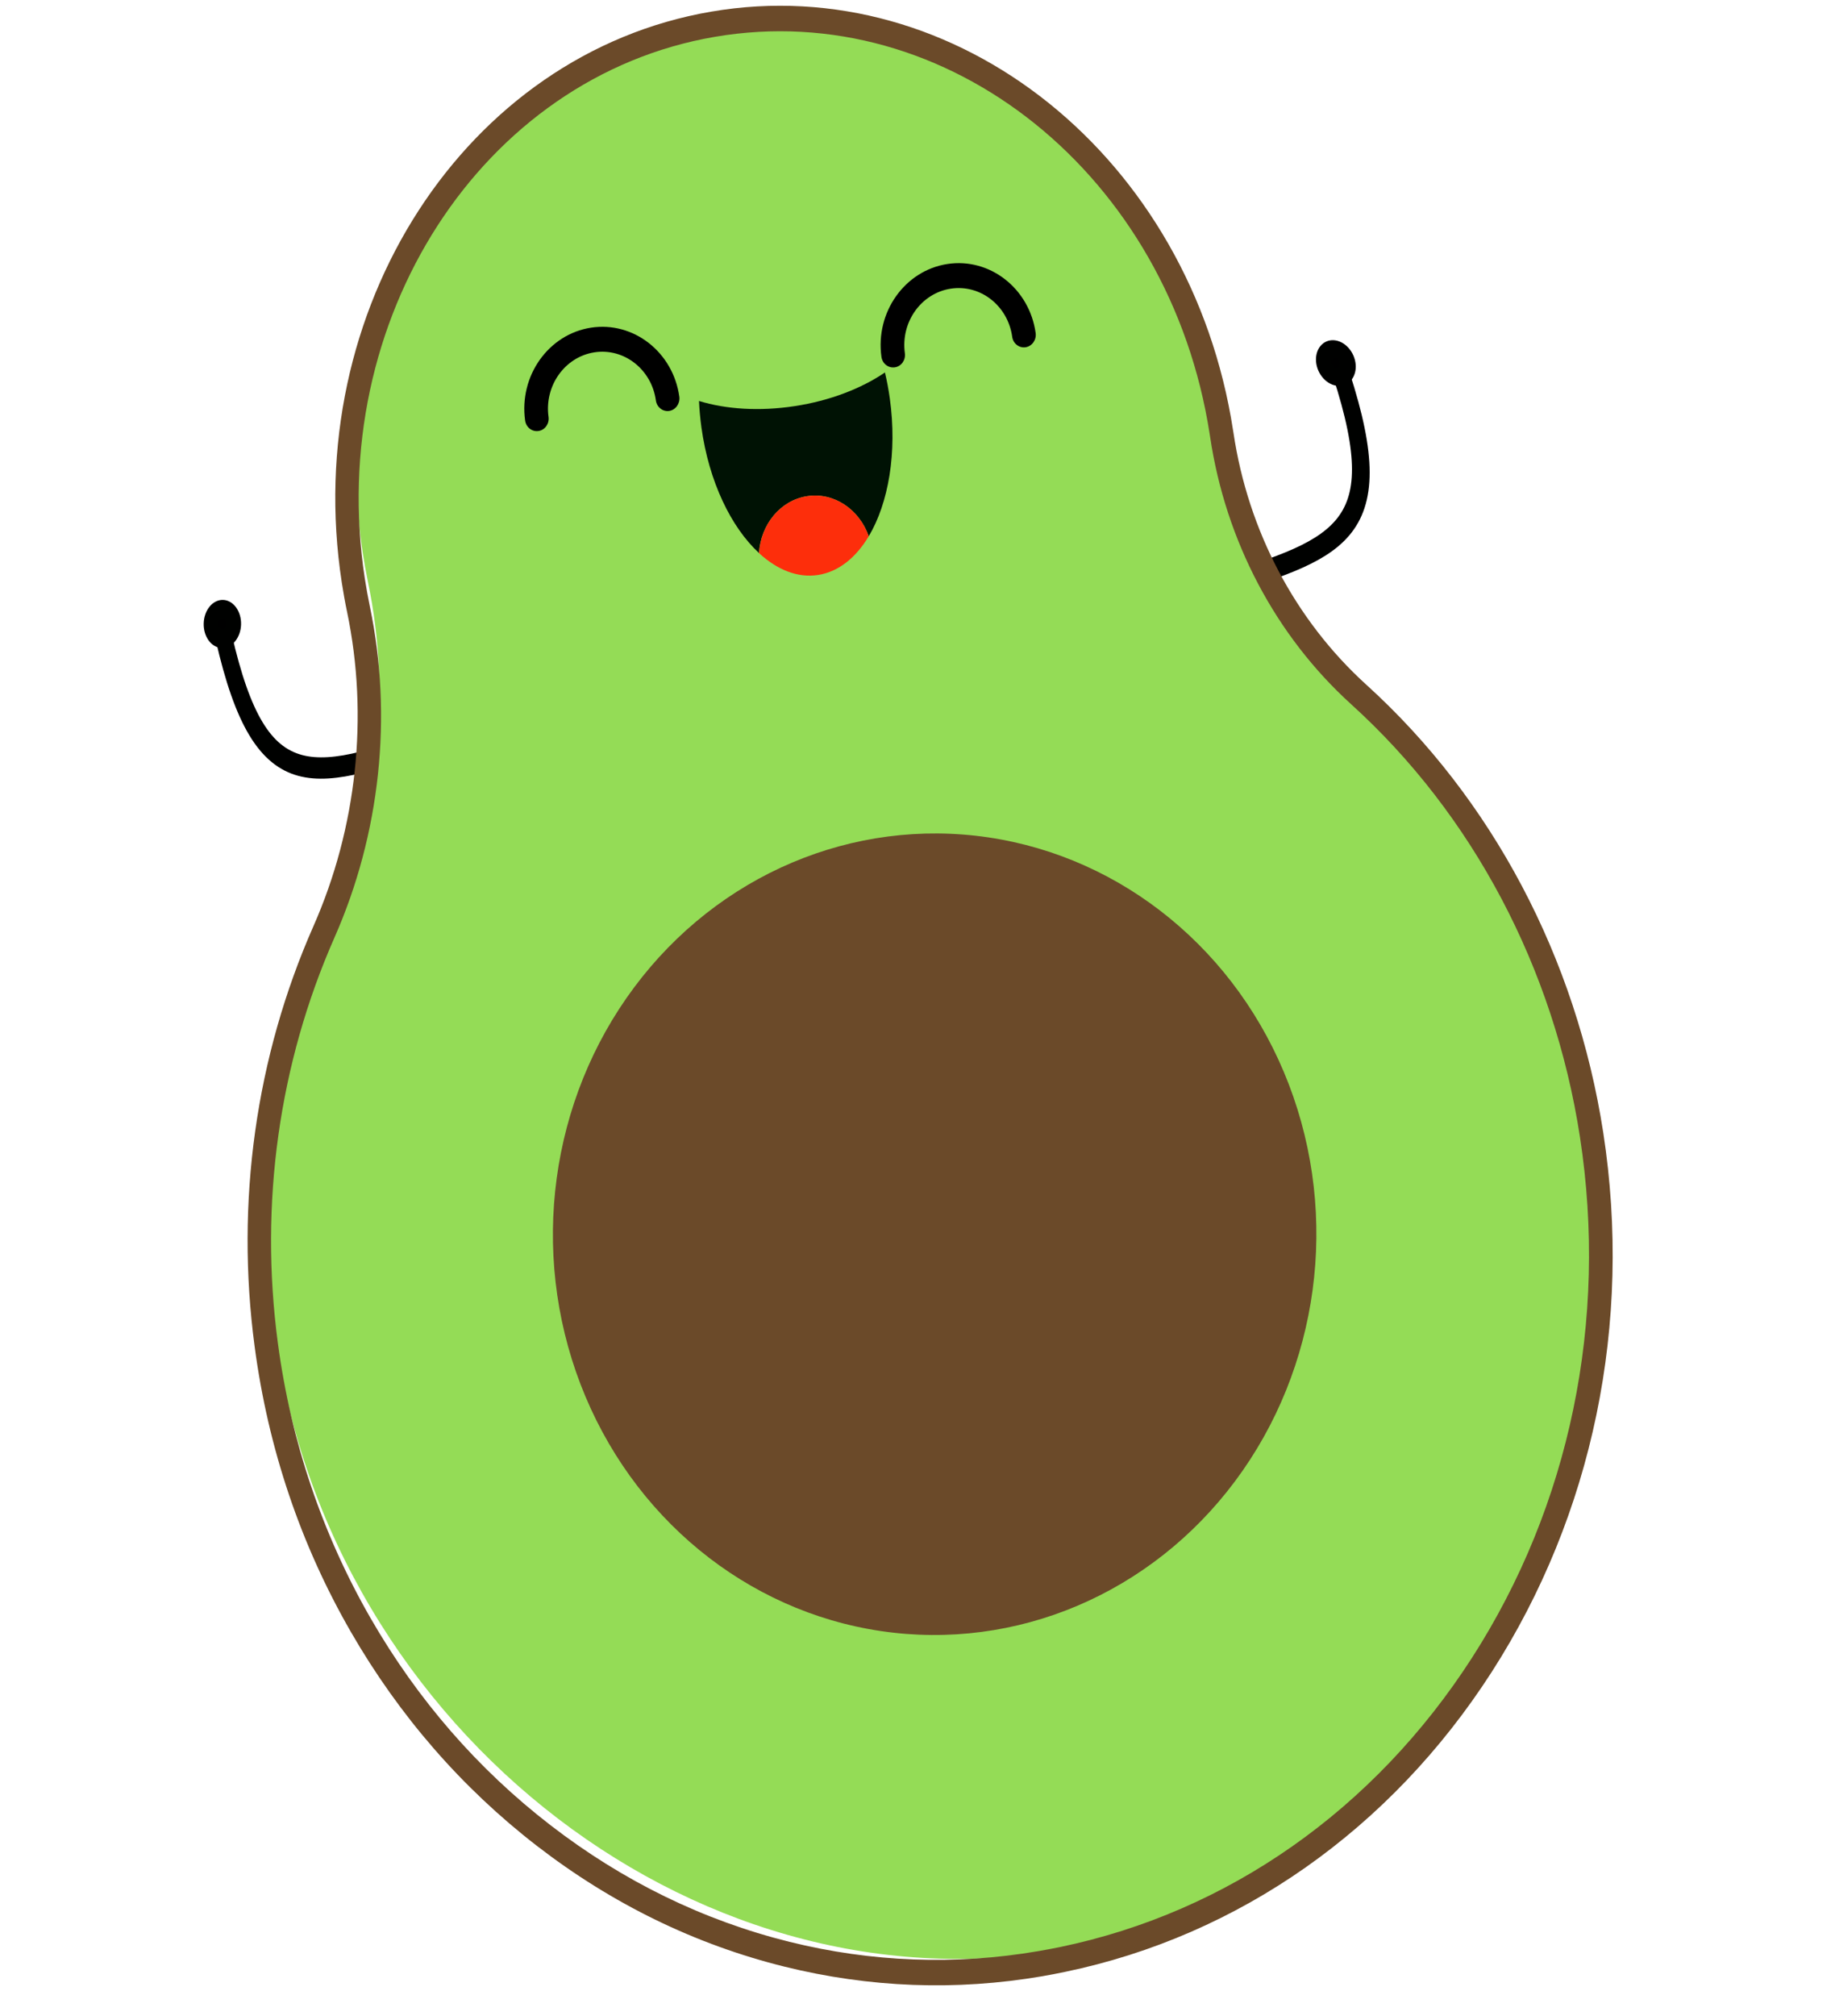
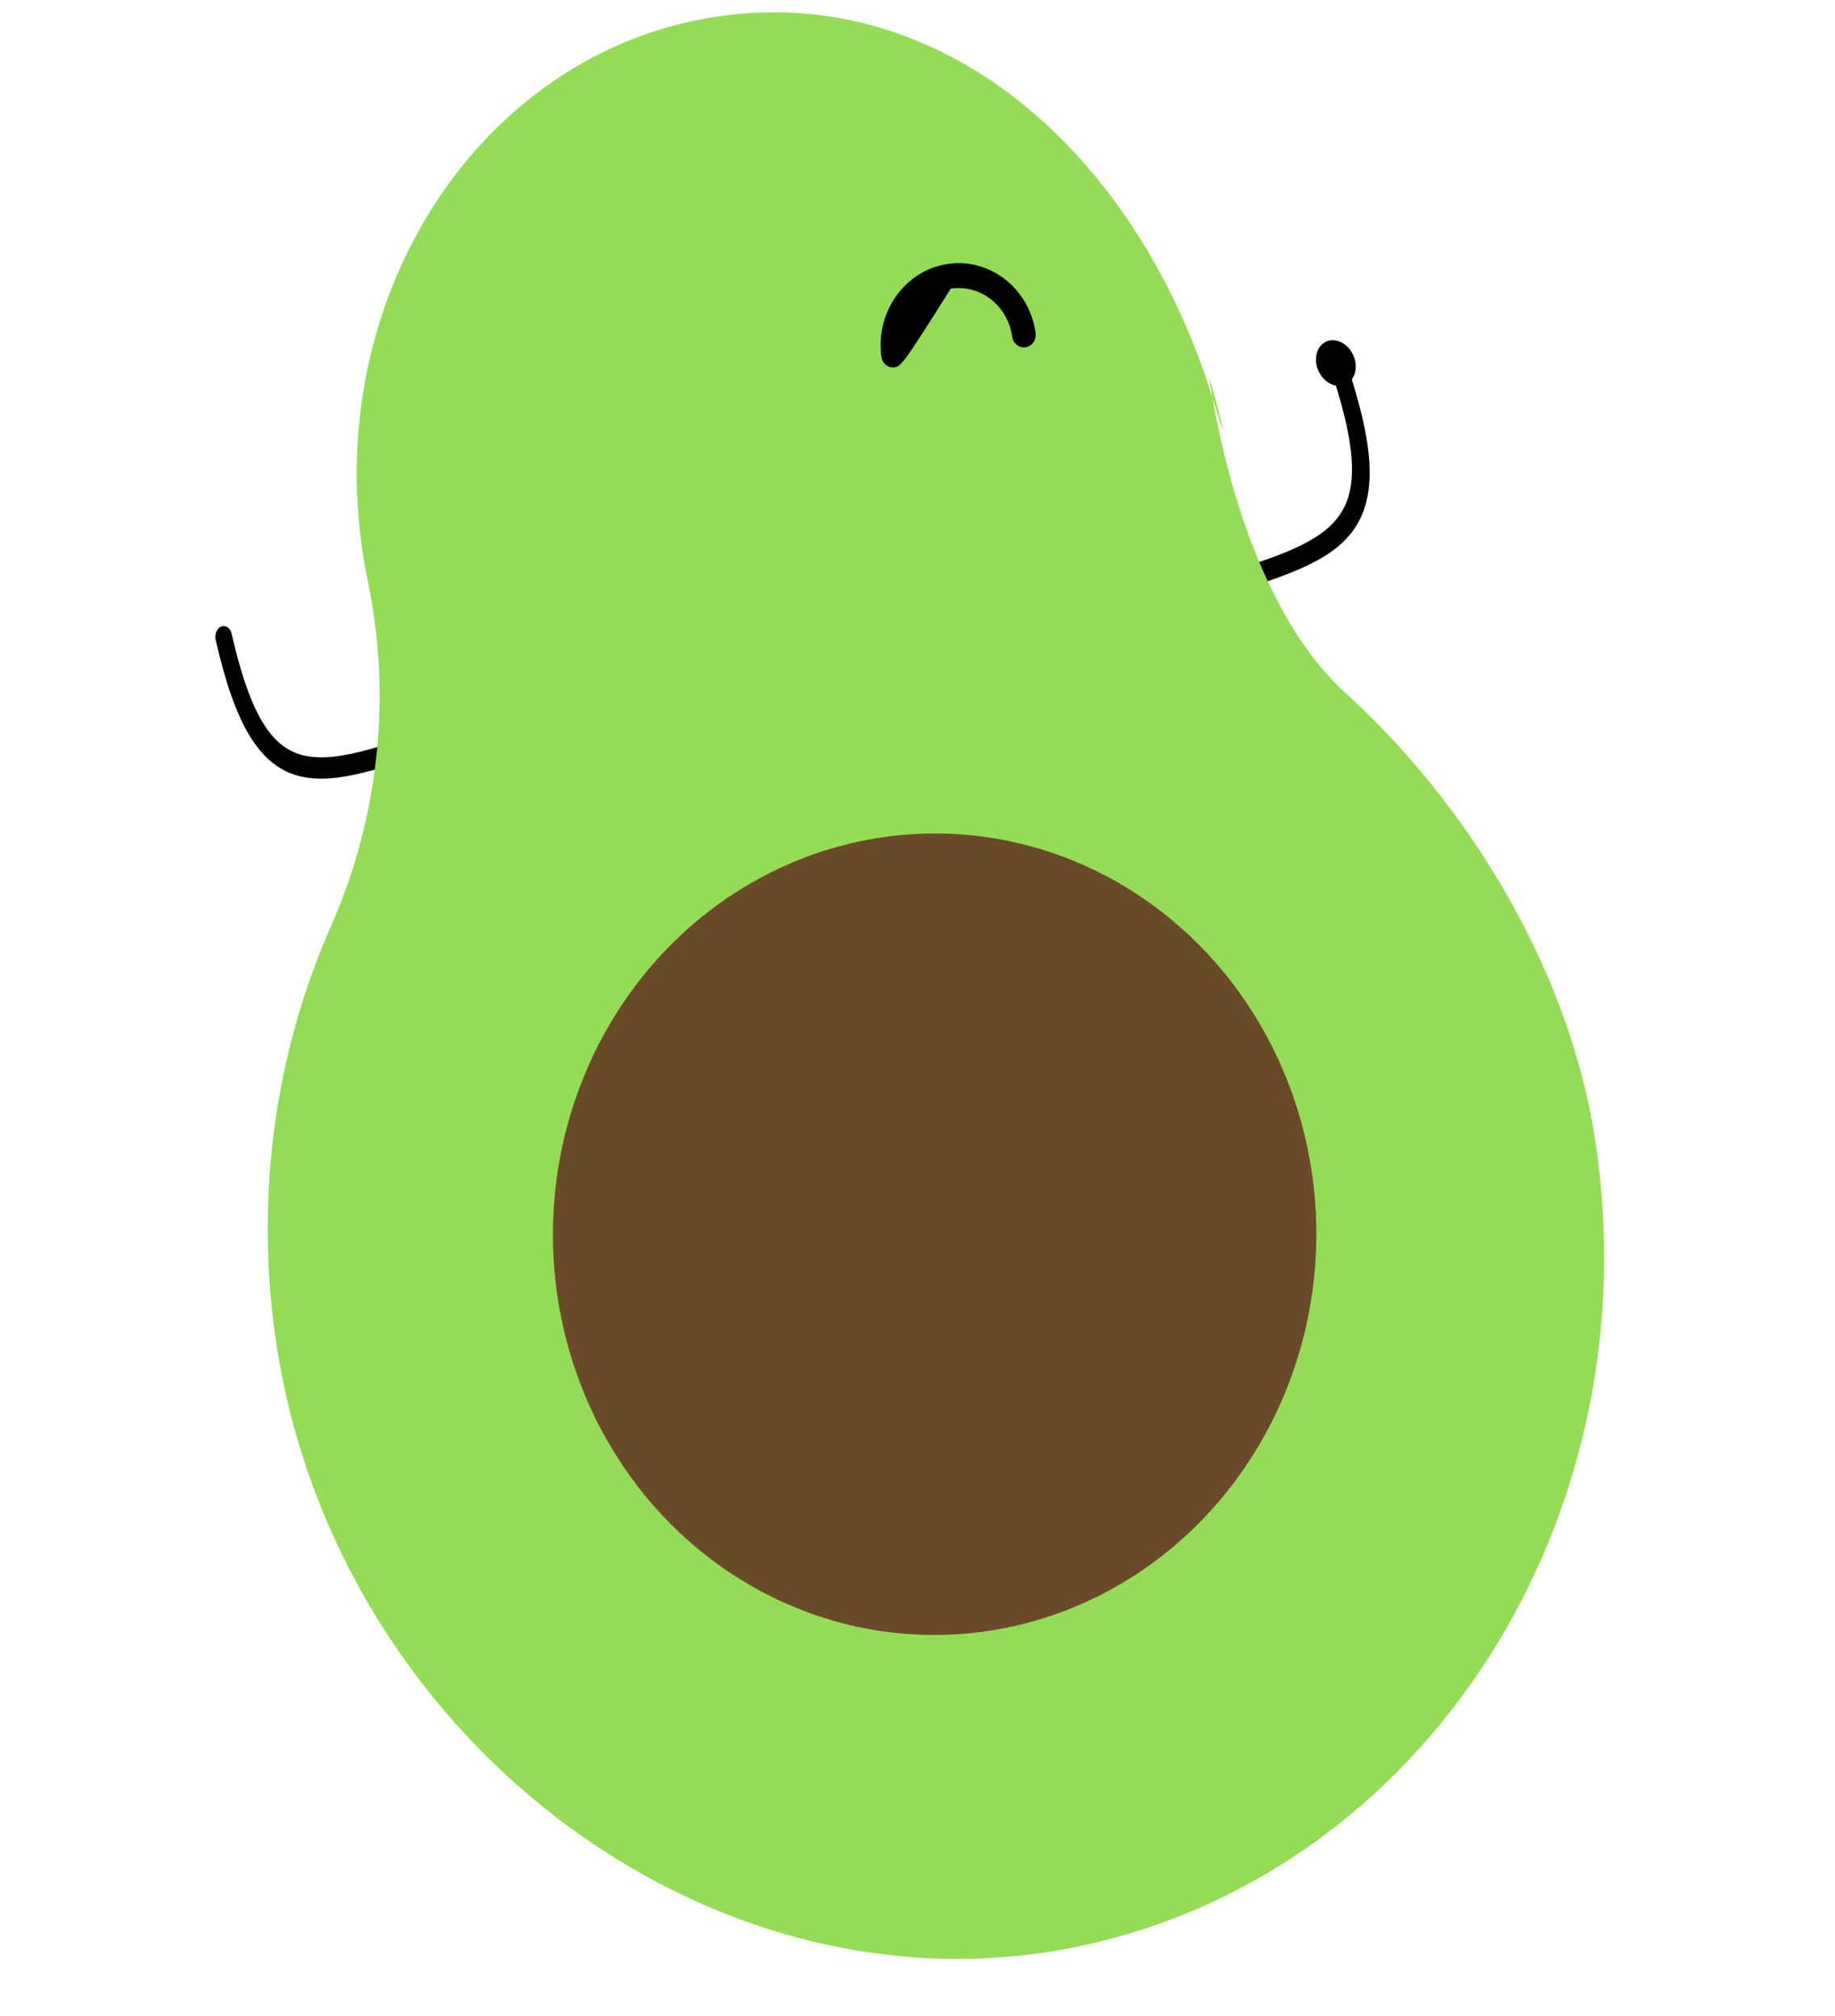
<svg xmlns="http://www.w3.org/2000/svg" width="100%" height="100%" viewBox="0 0 1792 1968" version="1.1" xml:space="preserve" style="fill-rule:evenodd;clip-rule:evenodd;stroke-linecap:round;stroke-linejoin:round;stroke-miterlimit:10;">
  <g transform="matrix(1.814,-0.025,0.022,1.904,-987.301,-27518.3)">
    <g>
      <g transform="matrix(-3.005,-0.119,-0.146,3.681,1255.79,14301.7)">
        <path d="M249.609,139.569C242.039,162.649 232.525,159.161 209.385,152.441" style="fill:none;fill-rule:nonzero;stroke:rgb(0,1,0);stroke-width:2.97px;" />
        <g transform="matrix(1,0,-2.08167e-17,1,-3.687,18)">
-           <circle cx="253.58" cy="119.8" r="2.03" style="stroke:rgb(0,1,0);stroke-width:2.63px;" />
-         </g>
+           </g>
      </g>
      <g transform="matrix(2.489,-1.75,2.003,3.043,187.716,14671.3)">
        <path d="M249.609,139.569C242.039,162.649 232.525,159.161 209.385,152.441" style="fill:none;fill-rule:nonzero;stroke:rgb(0,1,0);stroke-width:2.97px;" />
        <g transform="matrix(1,0,-2.08167e-17,1,-3.687,18)">
          <circle cx="253.58" cy="119.8" r="2.03" style="stroke:rgb(0,1,0);stroke-width:2.63px;" />
        </g>
      </g>
      <g transform="matrix(3.434,-1.334,1.334,3.434,171.378,14657.9)">
        <g>
          <path d="M215.98,131.89C209.03,118.38 210.432,98.599 213.902,83.609C213.932,83.489 212.476,98.158 213.273,86.492C215.733,50.486 198.07,17.38 164.78,9.85C131.49,2.32 98.03,24.82 90.05,60.11C89.76,61.39 89.51,62.67 89.29,63.95C86.54,80.28 78.36,95.2 66.41,106.42C52.81,119.19 42.57,136.02 37.7,155.59C24.01,210.59 60.559,268.78 114.569,279.06C165.209,288.7 214.776,255.302 226.596,203.072C232.036,178.962 226.34,152.02 215.98,131.89Z" style="fill:rgb(148,220,86);fill-rule:nonzero;" />
          <g transform="matrix(0.984,-1.62764e-19,8.25369e-17,0.984,2.094,4.667)">
-             <path d="M107.78,280.76C95.16,277.91 83.4,272.66 72.81,265.17C61.7,257.31 52.38,247.35 45.11,235.57C37.84,223.79 33.02,210.86 30.79,197.14C28.48,182.89 29.09,168.48 32.62,154.33C37.59,134.34 48.07,116.41 62.91,102.47C74.09,91.97 81.63,77.99 84.14,63.1C84.37,61.72 84.65,60.33 84.96,58.96C93.59,20.82 129.93,-3.57 165.99,4.58C202.05,12.73 224.36,50.4 215.73,88.53L215.65,88.9C212.49,102.55 214.27,116.91 220.65,129.32C231.95,151.29 235.13,176.85 229.61,201.28C223.59,227.88 208.02,250.8 185.75,265.84C163.53,280.84 137.05,286.39 111.18,281.46C110.02,281.24 108.89,281.01 107.78,280.76ZM165.17,8.09C131,0.36 96.53,23.53 88.34,59.73C88.05,61.03 87.78,62.36 87.56,63.67C84.92,79.35 76.99,94.06 65.23,105.11C50.91,118.56 40.8,135.87 36,155.17C32.6,168.84 32.01,182.74 34.24,196.5C36.39,209.75 41.04,222.24 48.07,233.61C55.1,244.99 64.1,254.61 74.82,262.2C85.04,269.43 96.4,274.5 108.58,277.25C109.65,277.49 110.75,277.72 111.83,277.93C136.81,282.69 162.38,277.33 183.83,262.85C205.33,248.33 220.37,226.2 226.18,200.52C231.52,176.93 228.45,152.25 217.53,131.04C210.75,117.86 208.87,102.62 212.22,88.13L212.3,87.77C220.49,51.56 199.35,15.82 165.17,8.09Z" style="fill:rgb(107,74,41);fill-rule:nonzero;" />
-           </g>
+             </g>
        </g>
        <circle cx="132.16" cy="179.25" r="55.78" style="fill:rgb(107,74,41);" />
        <g>
          <g transform="matrix(1.076,0,0,1.076,-4.167,-33.609)">
-             <path d="M146.29,102.78C149.87,103.65 152.22,107.01 152.11,110.72C156.19,107.75 159.75,102.15 161.42,95.25C161.69,94.12 161.91,93 162.06,91.89C158.33,92.61 153.78,92.49 149.07,91.34C144.35,90.19 140.26,88.22 137.27,85.86C136.9,86.91 136.58,88.01 136.3,89.14C134.62,96.04 135.21,102.65 137.48,107.15C139.08,103.82 142.72,101.91 146.29,102.78Z" style="fill:rgb(0,18,4);fill-rule:nonzero;" />
-             <path d="M143.86,112.79C146.59,113.45 149.46,112.64 152.11,110.72C152.22,107.01 149.87,103.65 146.29,102.78C142.71,101.91 139.08,103.82 137.48,107.17C138.96,110.09 141.13,112.13 143.86,112.79Z" style="fill:rgb(253,46,11);fill-rule:nonzero;" />
-           </g>
+             </g>
          <g transform="matrix(1,0,0,1,4.549,-23.868)">
-             <path d="M186.03,93.57C185.1,93.34 184.53,92.41 184.76,91.48C185.79,87.23 183.18,82.94 178.93,81.91C174.68,80.88 170.39,83.49 169.36,87.74C169.13,88.67 168.2,89.24 167.27,89.01C166.34,88.78 165.77,87.85 166,86.92C167.48,80.82 173.65,77.06 179.75,78.54C185.85,80.02 189.61,86.19 188.13,92.29C187.9,93.22 186.96,93.79 186.03,93.57Z" style="fill-rule:nonzero;" />
-             <path d="M134.44,82.3C133.51,82.07 132.94,81.14 133.17,80.21C134.2,75.97 131.59,71.67 127.34,70.64C123.09,69.61 118.8,72.22 117.77,76.47C117.54,77.4 116.61,77.97 115.68,77.74C114.75,77.51 114.18,76.58 114.41,75.65C115.89,69.55 122.06,65.79 128.16,67.27C134.26,68.75 138.02,74.92 136.54,81.02C136.3,81.95 135.37,82.52 134.44,82.3Z" style="fill-rule:nonzero;" />
+             <path d="M186.03,93.57C185.1,93.34 184.53,92.41 184.76,91.48C185.79,87.23 183.18,82.94 178.93,81.91C169.13,88.67 168.2,89.24 167.27,89.01C166.34,88.78 165.77,87.85 166,86.92C167.48,80.82 173.65,77.06 179.75,78.54C185.85,80.02 189.61,86.19 188.13,92.29C187.9,93.22 186.96,93.79 186.03,93.57Z" style="fill-rule:nonzero;" />
          </g>
        </g>
      </g>
    </g>
  </g>
</svg>